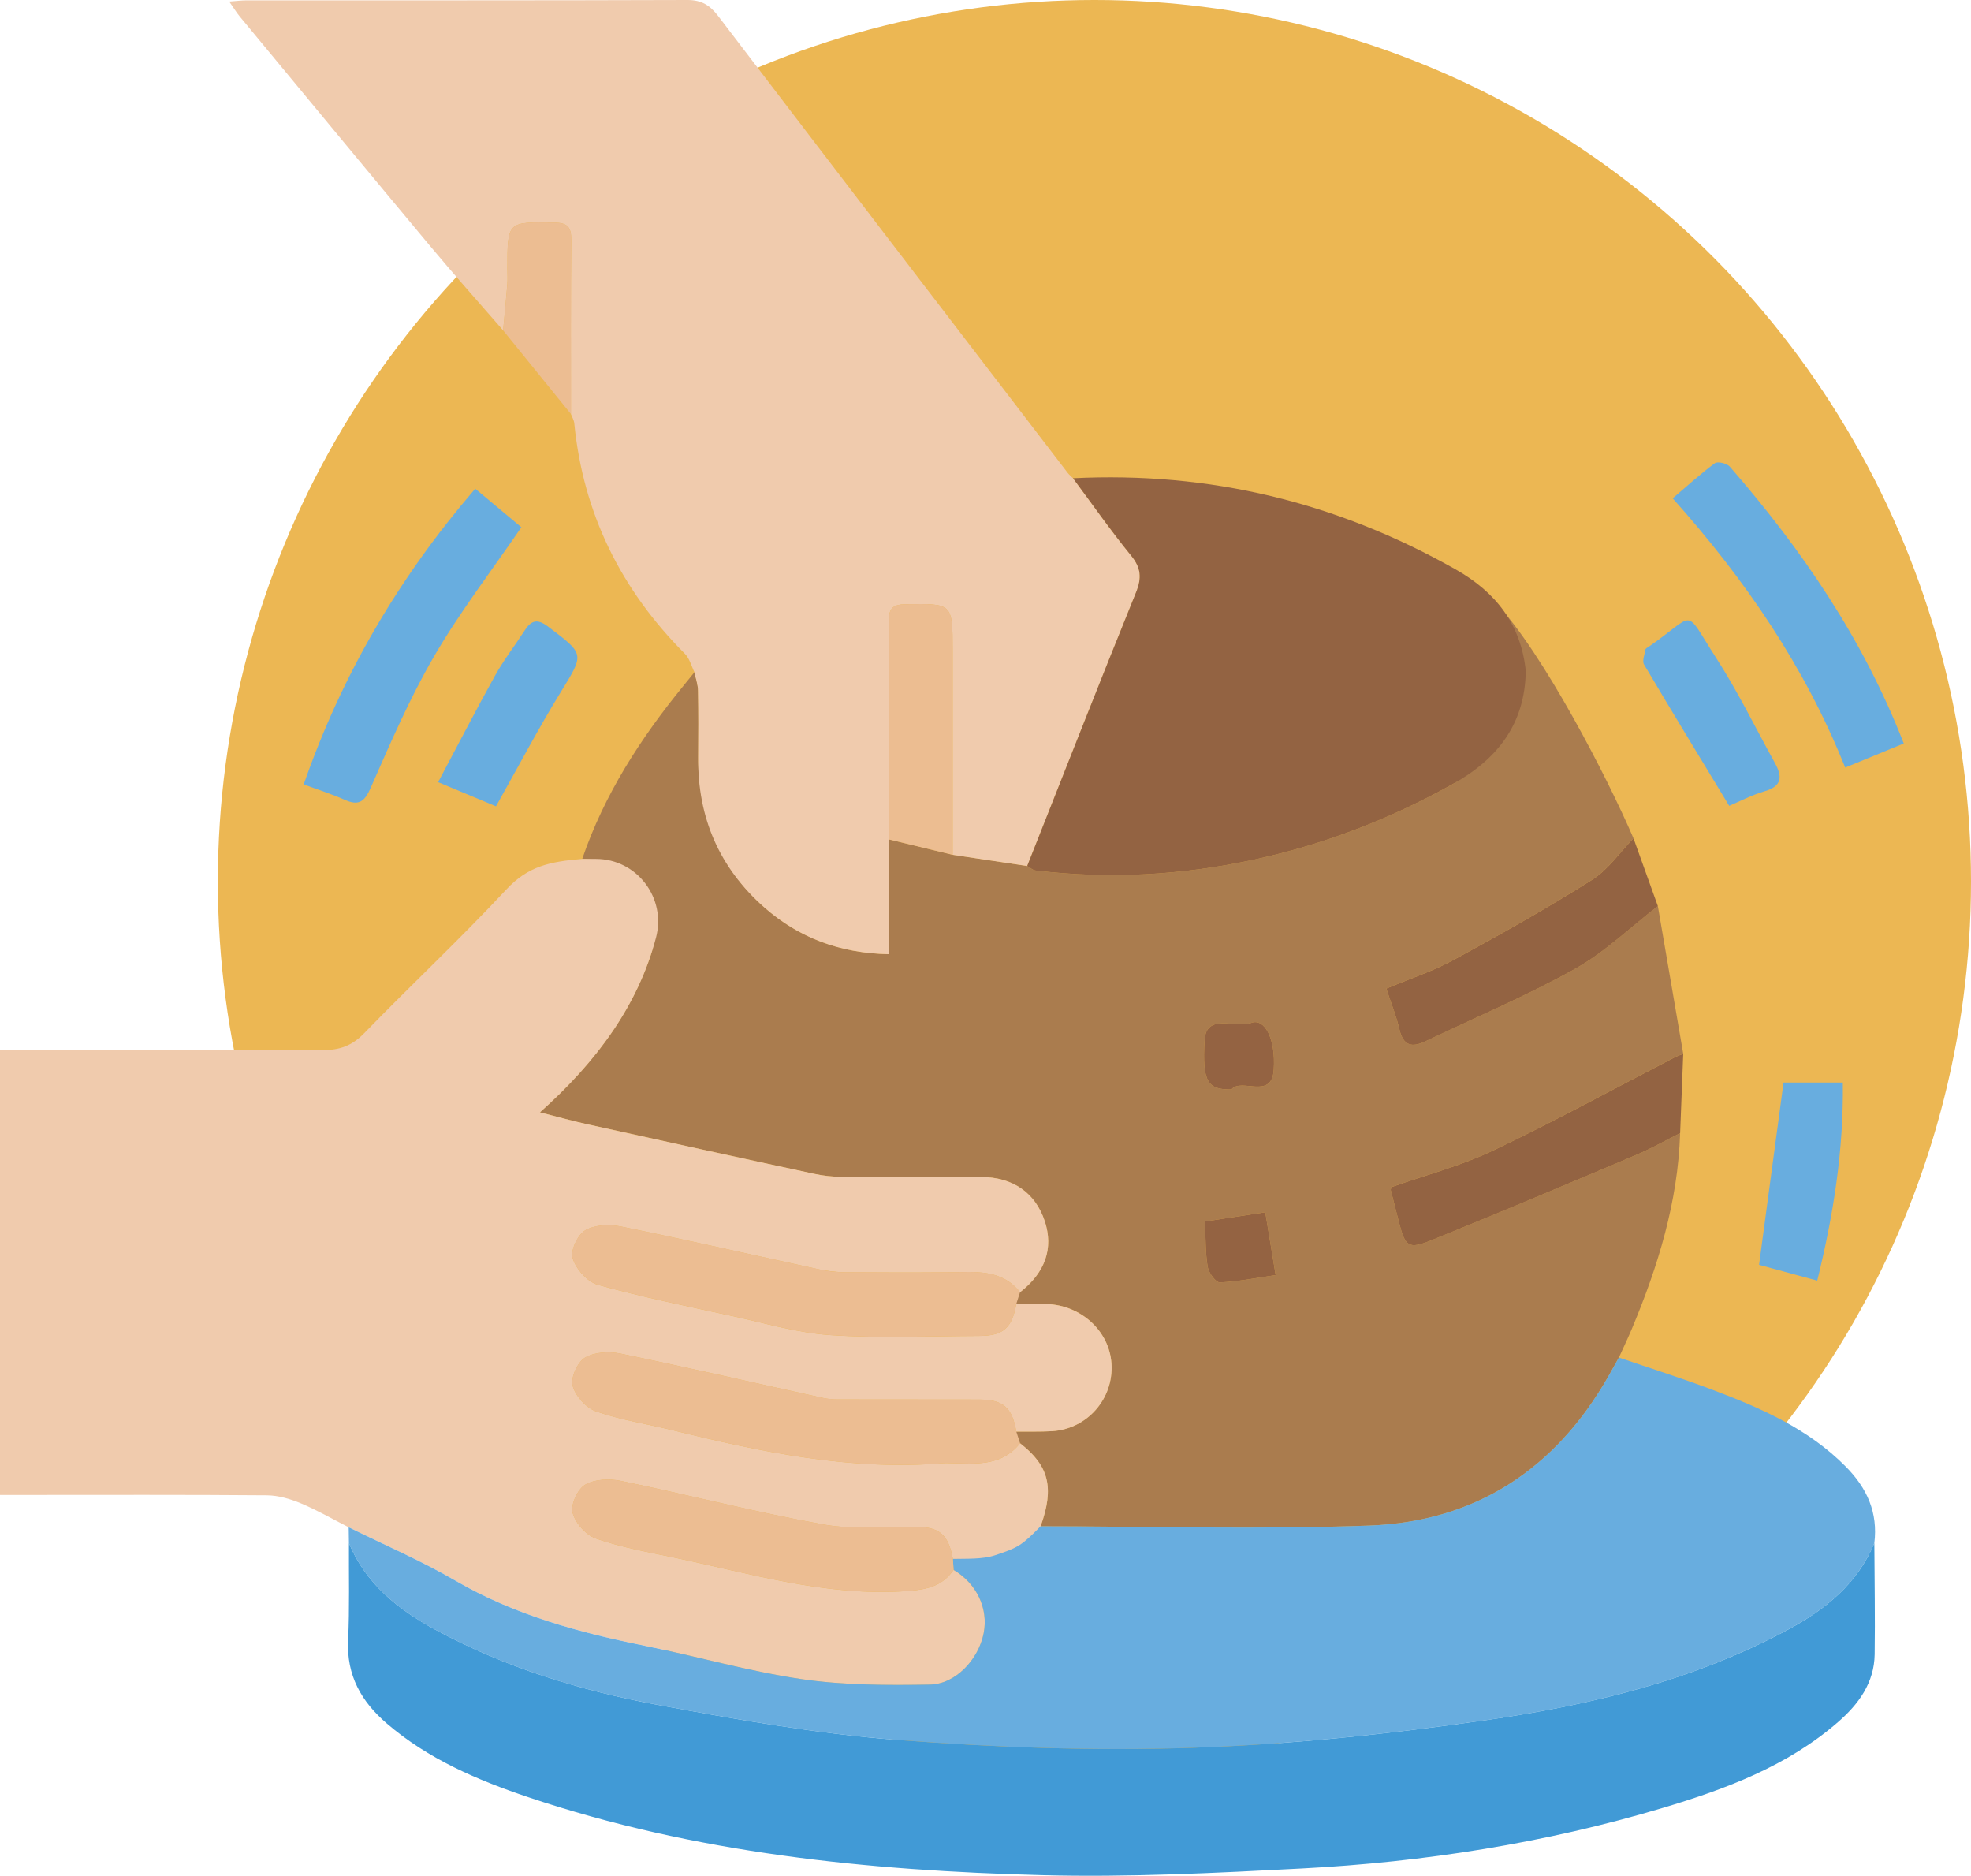
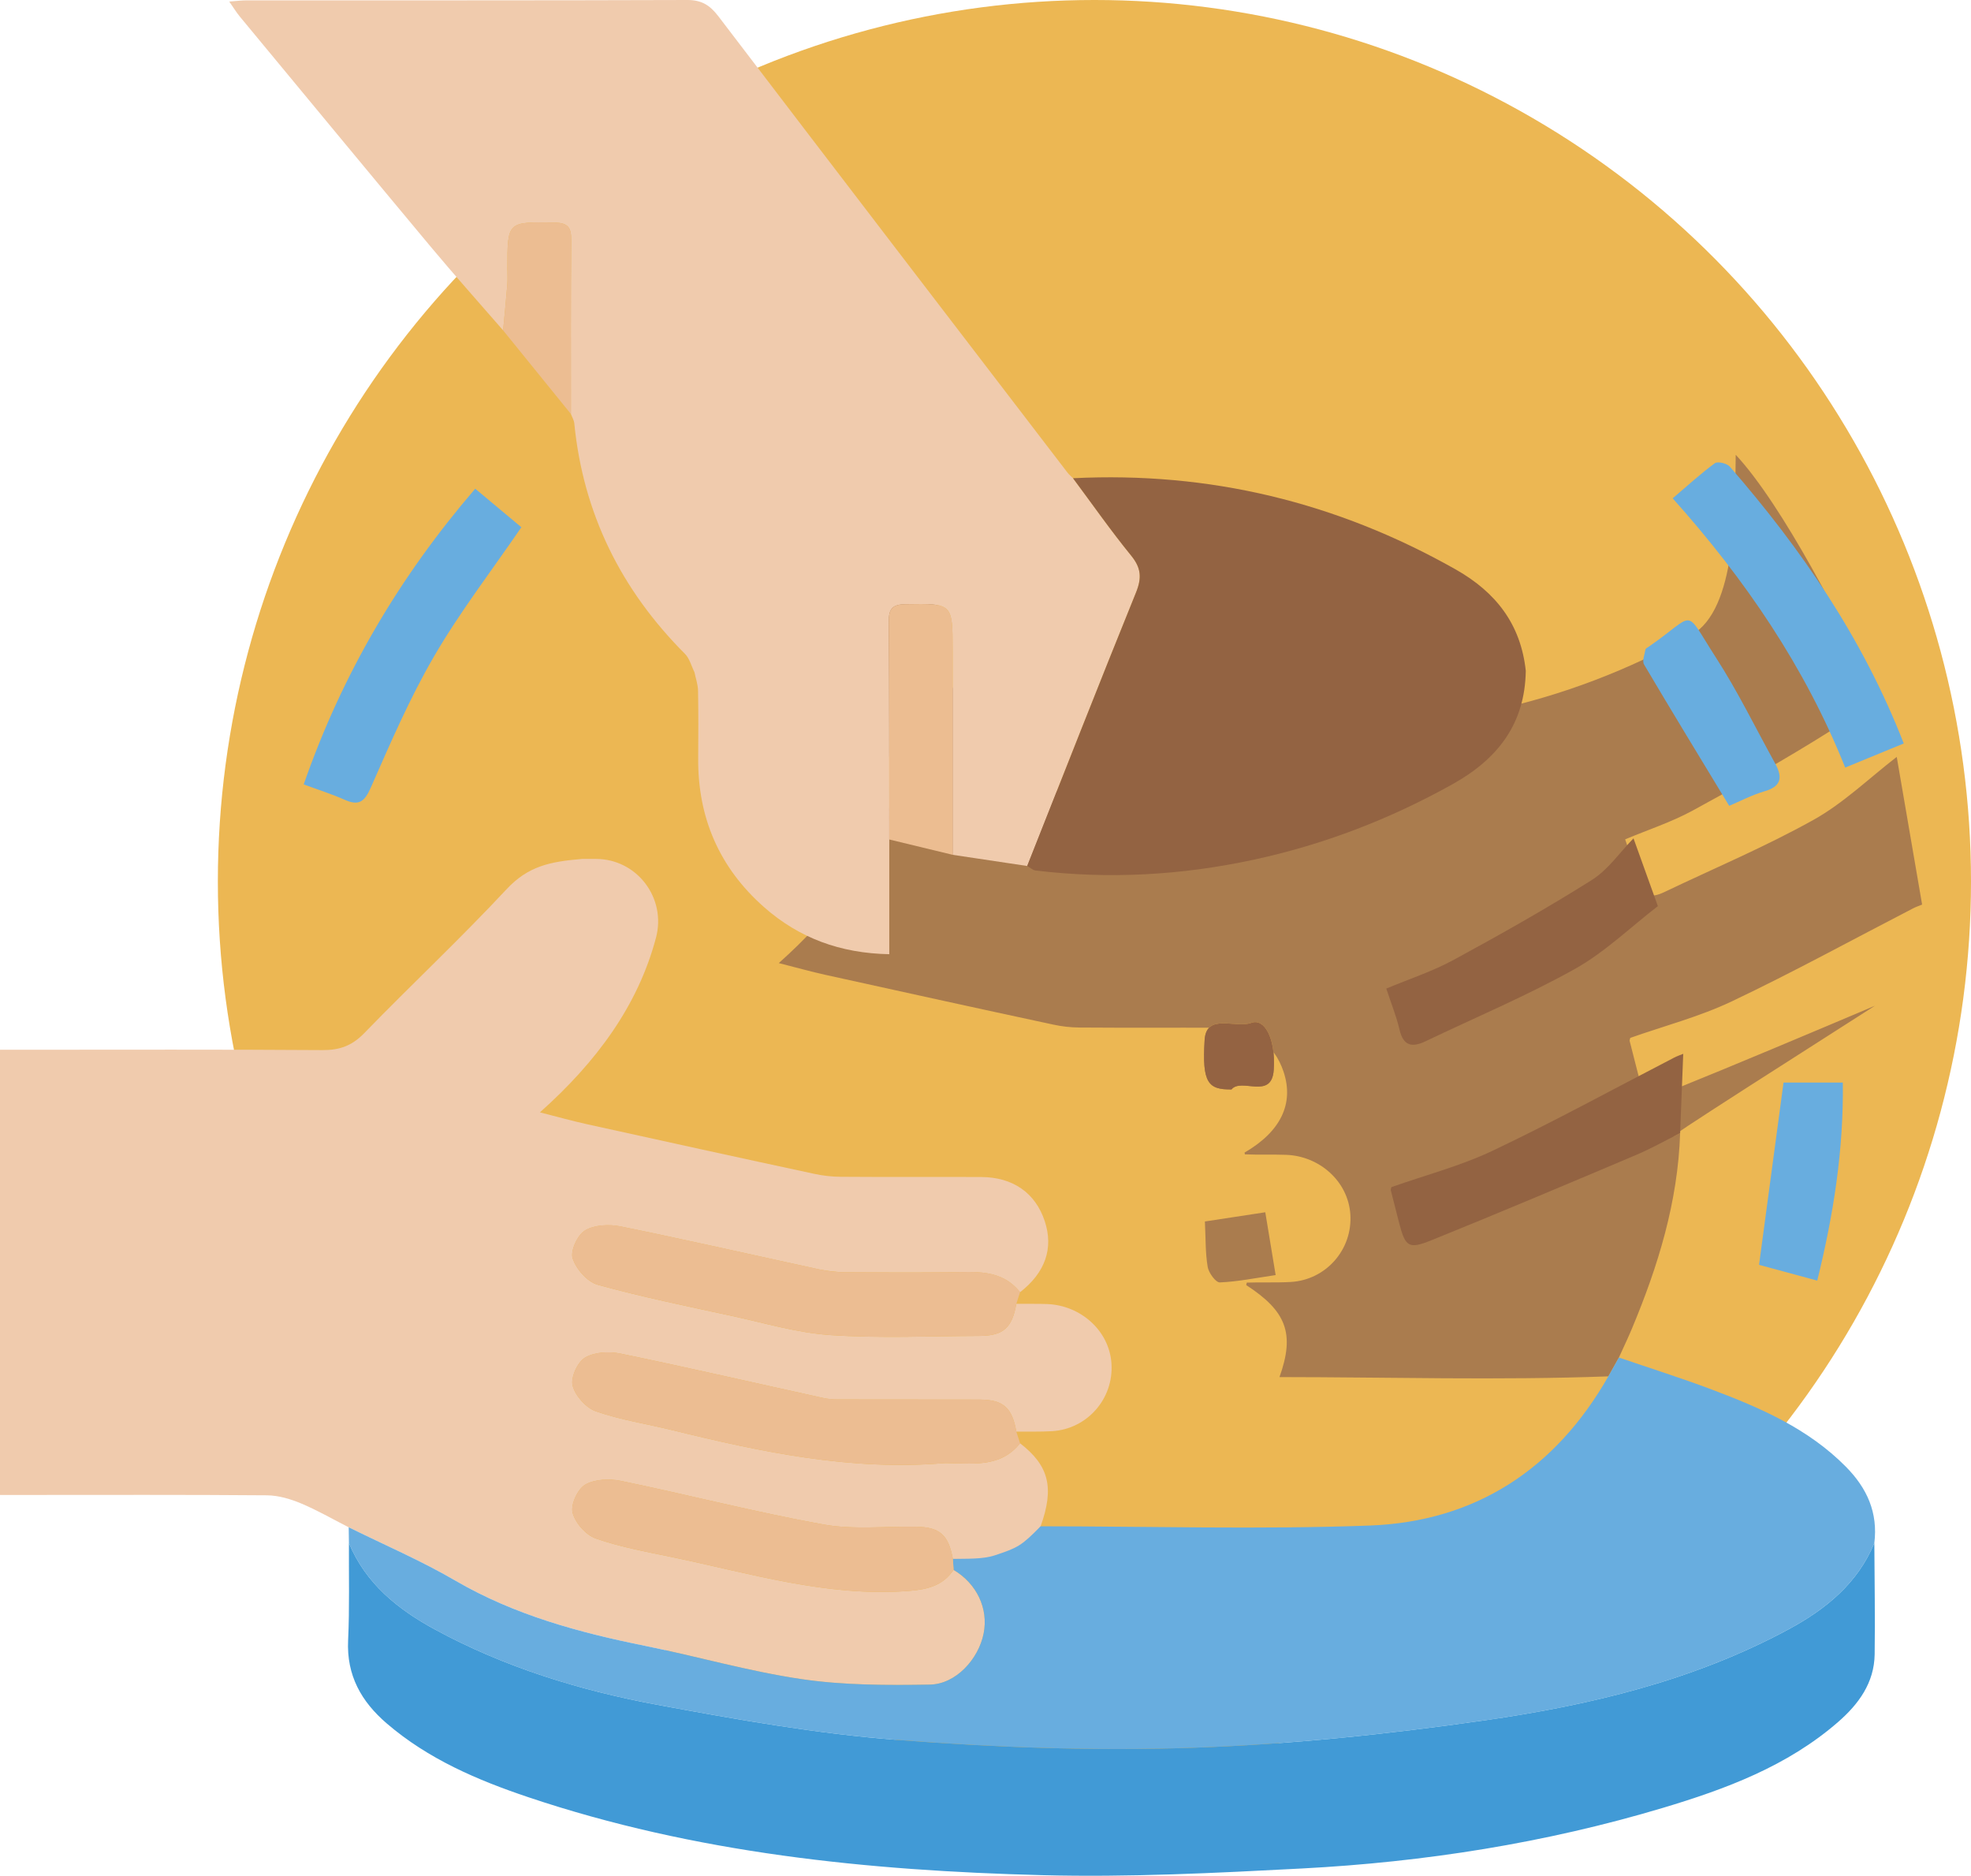
<svg xmlns="http://www.w3.org/2000/svg" version="1.1" id="圖層_1" x="0px" y="0px" width="301.108px" height="286.498px" viewBox="0 0 301.108 286.498" enable-background="new 0 0 301.108 286.498" xml:space="preserve">
  <ellipse fill="#ECB753" cx="167.195" cy="134.636" rx="133.913" ry="134.636" />
  <g>
-     <path fill="#AA7C4E" d="M256.672,173.073c-0.337,10.487-3.364,20.312-7.378,29.891c-0.62,1.479-1.317,2.926-1.977,4.384   c-0.534,0.956-1.065,1.918-1.61,2.873c-8.067,14.156-20.28,22.192-36.493,22.79c-16.727,0.616-33.493,0.12-50.242,0.11   c2.401-6.671,1.018-10.099-5.084-14.053c0.044-0.19,0.043-0.187,0.088-0.377c2.241-0.082,4.495,0.031,6.733-0.099   c5.348-0.309,9.456-4.929,9.087-10.349c-0.343-5.041-4.728-8.878-9.776-9.066c-2.107-0.079-4.225,0.014-6.331-0.078   c-0.028-0.14-0.026-0.128-0.055-0.268c5.531-3.205,7.577-7.475,5.97-12.326c-1.429-4.313-4.854-6.721-9.715-6.74   c-7.159-0.029-14.319,0.023-21.479-0.034c-1.33-0.011-2.655-0.159-3.955-0.438c-11.638-2.496-23.264-5.051-34.888-7.616   c-2.169-0.479-4.311-1.084-7.084-1.788c8.004-7.138,13.955-14.959,16.995-24.194c2.354-7.15-3-14.514-10.528-14.514l0,0   c3.362-9.844,8.91-18.411,15.434-26.407c0.571-0.7,1.139-1.403,1.708-2.104c0.191,0.937,0.529,1.871,0.547,2.81   c0.064,3.335,0.051,6.672,0.024,10.008c-0.067,8.453,3.21,16.69,9.392,22.457c5.479,5.111,11.96,7.646,19.798,7.796v-17.522   c3.226,0.779,6.452,1.559,9.678,2.337l11.394,1.709c0.426,0.238,0.832,0.636,1.279,0.69c11.193,1.353,22.296,0.73,33.305-1.644   c10.714-2.31,20.809-6.186,30.398-11.539c6.914-3.86,6.641-19.419,6.764-27.521c7.047,7.525,16.822,26.344,20.878,35.792   c-2.103,2.151-3.891,4.801-6.366,6.359c-6.88,4.333-13.979,8.334-21.13,12.215c-3.228,1.752-6.778,2.908-10.272,4.372   c0.733,2.233,1.539,4.204,2.014,6.25c0.572,2.469,1.878,2.803,3.941,1.816c7.631-3.647,15.461-6.937,22.832-11.05   c4.592-2.563,8.491-6.364,12.702-9.609c1.292,7.519,2.584,15.037,3.876,22.556c-0.457,0.189-0.93,0.346-1.367,0.572   c-9.219,4.761-18.327,9.757-27.694,14.206c-4.97,2.36-10.39,3.772-15.523,5.583c-0.059,0.256-0.12,0.365-0.098,0.452   c0.415,1.653,0.836,3.305,1.264,4.954c0.962,3.706,1.429,4.136,4.95,2.711c10.463-4.231,20.86-8.626,31.255-13.023   C252.237,175.437,254.429,174.193,256.672,173.073z M184.071,186.565c0.129,2.589,0.063,4.804,0.427,6.946   c0.154,0.907,1.241,2.386,1.853,2.36c2.741-0.113,5.465-0.673,8.528-1.121c-0.556-3.37-1.049-6.364-1.582-9.592   C189.947,185.668,186.946,186.126,184.071,186.565z M188.136,166.396c1.493-1.845,6.142,1.662,6.452-2.982   c0.327-4.896-1.452-7.918-3.41-7.192c-2.427,0.9-6.884-1.549-7.147,2.607C183.612,165.433,184.594,166.44,188.136,166.396z" />
+     <path fill="#AA7C4E" d="M256.672,173.073c-0.337,10.487-3.364,20.312-7.378,29.891c-0.62,1.479-1.317,2.926-1.977,4.384   c-0.534,0.956-1.065,1.918-1.61,2.873c-16.727,0.616-33.493,0.12-50.242,0.11   c2.401-6.671,1.018-10.099-5.084-14.053c0.044-0.19,0.043-0.187,0.088-0.377c2.241-0.082,4.495,0.031,6.733-0.099   c5.348-0.309,9.456-4.929,9.087-10.349c-0.343-5.041-4.728-8.878-9.776-9.066c-2.107-0.079-4.225,0.014-6.331-0.078   c-0.028-0.14-0.026-0.128-0.055-0.268c5.531-3.205,7.577-7.475,5.97-12.326c-1.429-4.313-4.854-6.721-9.715-6.74   c-7.159-0.029-14.319,0.023-21.479-0.034c-1.33-0.011-2.655-0.159-3.955-0.438c-11.638-2.496-23.264-5.051-34.888-7.616   c-2.169-0.479-4.311-1.084-7.084-1.788c8.004-7.138,13.955-14.959,16.995-24.194c2.354-7.15-3-14.514-10.528-14.514l0,0   c3.362-9.844,8.91-18.411,15.434-26.407c0.571-0.7,1.139-1.403,1.708-2.104c0.191,0.937,0.529,1.871,0.547,2.81   c0.064,3.335,0.051,6.672,0.024,10.008c-0.067,8.453,3.21,16.69,9.392,22.457c5.479,5.111,11.96,7.646,19.798,7.796v-17.522   c3.226,0.779,6.452,1.559,9.678,2.337l11.394,1.709c0.426,0.238,0.832,0.636,1.279,0.69c11.193,1.353,22.296,0.73,33.305-1.644   c10.714-2.31,20.809-6.186,30.398-11.539c6.914-3.86,6.641-19.419,6.764-27.521c7.047,7.525,16.822,26.344,20.878,35.792   c-2.103,2.151-3.891,4.801-6.366,6.359c-6.88,4.333-13.979,8.334-21.13,12.215c-3.228,1.752-6.778,2.908-10.272,4.372   c0.733,2.233,1.539,4.204,2.014,6.25c0.572,2.469,1.878,2.803,3.941,1.816c7.631-3.647,15.461-6.937,22.832-11.05   c4.592-2.563,8.491-6.364,12.702-9.609c1.292,7.519,2.584,15.037,3.876,22.556c-0.457,0.189-0.93,0.346-1.367,0.572   c-9.219,4.761-18.327,9.757-27.694,14.206c-4.97,2.36-10.39,3.772-15.523,5.583c-0.059,0.256-0.12,0.365-0.098,0.452   c0.415,1.653,0.836,3.305,1.264,4.954c0.962,3.706,1.429,4.136,4.95,2.711c10.463-4.231,20.86-8.626,31.255-13.023   C252.237,175.437,254.429,174.193,256.672,173.073z M184.071,186.565c0.129,2.589,0.063,4.804,0.427,6.946   c0.154,0.907,1.241,2.386,1.853,2.36c2.741-0.113,5.465-0.673,8.528-1.121c-0.556-3.37-1.049-6.364-1.582-9.592   C189.947,185.668,186.946,186.126,184.071,186.565z M188.136,166.396c1.493-1.845,6.142,1.662,6.452-2.982   c0.327-4.896-1.452-7.918-3.41-7.192c-2.427,0.9-6.884-1.549-7.147,2.607C183.612,165.433,184.594,166.44,188.136,166.396z" />
    <path fill="#F0CBAD" d="M155.262,199.14c1.566,0.017,3.136-0.02,4.699,0.036c5.071,0.181,9.49,4.004,9.835,9.067   c0.37,5.42-3.739,10.041-9.087,10.35c-1.811,0.105-3.631,0.051-5.447,0.07c-0.64-3.67-1.99-4.883-5.618-4.896   c-7.27-0.026-14.54,0.004-21.81-0.02c-0.714-0.002-1.426-0.081-2.124-0.234c-10.301-2.257-20.576-4.633-30.902-6.767   c-1.739-0.359-3.992-0.247-5.433,0.612c-1.15,0.686-2.216,3.043-1.892,4.286c0.405,1.55,2.041,3.39,3.559,3.919   c3.77,1.315,7.785,1.917,11.684,2.876c13.62,3.353,27.295,6.225,41.465,5.038c0.105-0.004,0.21-0.008,0.315-0.012   c4.073,0.04,8.334,0.748,11.327-3.026c4.428,3.429,5.26,6.791,3.138,12.684c-2.338,3.057-1.615,2.954-7.106,4.697   c-1.882,0.598-4.179,0.236-6.296,0.286c-0.679-3.694-2.013-4.861-5.624-4.917c-4.742-0.075-9.599,0.481-14.204-0.353   c-10.365-1.877-20.589-4.52-30.911-6.655c-1.741-0.36-3.991-0.263-5.437,0.589c-1.154,0.68-2.231,3.031-1.914,4.276   c0.396,1.552,2.022,3.408,3.535,3.937c3.768,1.316,7.756,2.035,11.685,2.852c11.884,2.471,23.581,6.09,35.995,5.17   c2.954-0.219,5.289-0.767,6.988-3.224c3.54,2.102,5.338,5.893,4.594,9.687c-0.775,3.955-4.256,7.773-8.221,7.837   c-6.53,0.107-13.15,0.108-19.587-0.836c-8.052-1.181-15.935-3.47-23.93-5.087c-10.12-2.047-19.96-4.708-29.005-9.979   c-5.225-3.044-10.827-5.441-16.259-8.129c-2.431-1.237-4.803-2.614-7.313-3.661c-1.622-0.676-3.442-1.21-5.179-1.225   c-12.434-0.103-24.869-0.055-37.303-0.055c-1.089,0-2.177,0-3.478,0v-67.999c1.142,0,2.302,0,3.461,0   c15.265,0,30.53-0.054,45.794,0.053c2.613,0.018,4.51-0.654,6.369-2.568c7.181-7.396,14.721-14.452,21.749-21.987   c3.31-3.55,6.652-4.237,11.578-4.644c0.692,0,1.384,0,2.078,0c6.276,0,10.797,5.964,9.187,12.03   c-2.741,10.329-9.021,18.909-17.733,26.678c2.773,0.704,4.915,1.309,7.084,1.788c11.624,2.564,23.25,5.12,34.888,7.616   c1.3,0.279,2.625,0.427,3.955,0.438c7.159,0.057,14.319,0.005,21.479,0.034c4.861,0.019,8.286,2.426,9.715,6.74   c1.373,4.143,0.08,7.863-3.772,10.857c-2.85-3.586-6.841-3.08-10.732-3.045c-5.349,0.047-10.698,0.038-16.047-0.005   c-1.086-0.009-2.844-0.204-3.906-0.435c-10.11-2.191-20.196-4.497-30.331-6.561c-1.742-0.354-3.993-0.25-5.435,0.606   c-1.151,0.684-2.272,3.108-1.895,4.27c0.528,1.628,2.24,3.592,3.828,4.031c6.767,1.872,13.666,3.279,20.535,4.77   c5,1.086,9.993,2.587,15.054,2.92c7.551,0.497,15.159,0.146,22.742,0.122C153.271,204.025,154.622,202.81,155.262,199.14z" />
    <path fill="#F0CBAD" d="M135.854,128.221c0,5.736,0,11.472,0,17.522c-7.511-0.144-13.777-2.477-19.108-7.17   c-6.839-6.021-10.158-13.662-10.084-22.78c0.028-3.437,0.044-6.875-0.022-10.311c-0.018-0.939-0.356-1.874-0.547-2.81   c-0.474-0.945-0.743-2.094-1.453-2.805c-9.754-9.774-15.544-21.421-16.907-35.212c-0.047-0.484-0.334-0.944-0.51-1.415   c0.003-8.862-0.037-17.724,0.043-26.584c0.017-1.914-0.506-2.623-2.538-2.657c-7.214-0.12-7.213-0.196-7.213,7.013   c0,0.806,0.054,1.616-0.01,2.416c-0.188,2.347-0.425,4.689-0.643,7.033c-3.693-4.256-7.456-8.454-11.066-12.779   C56.037,25.99,46.339,14.247,36.625,2.516c-0.497-0.6-0.902-1.276-1.603-2.277c1.131-0.083,1.874-0.185,2.617-0.185   C60.093,0.045,82.547,0.076,105.001,0c2.192-0.008,3.466,0.81,4.748,2.491c17.736,23.265,35.541,46.477,53.334,69.698   c0.241,0.314,0.559,0.571,0.84,0.855c2.944,3.953,5.771,8.002,8.882,11.82c1.536,1.885,1.642,3.415,0.739,5.639   c-5.632,13.884-11.097,27.835-16.618,41.765c-3.798-0.569-7.596-1.139-11.394-1.708c0-10.397,0-20.794,0-31.191   c-0.001-7.262,0.001-7.19-7.174-7.083c-1.997,0.03-2.593,0.668-2.578,2.626C135.867,106.014,135.842,117.118,135.854,128.221z" />
    <path fill="#68ADDF" d="M145.568,238.104c2.117-0.05,4.53,0.072,6.405-0.546c3.523-1.162,4.104-1.471,6.997-4.438   c16.75,0.009,33.517,0.506,50.243-0.11c16.213-0.598,28.426-8.634,36.493-22.79c0.545-0.955,1.076-1.917,1.61-2.873   c4.729,1.621,9.507,3.12,14.185,4.883c7.452,2.81,14.718,5.956,20.483,11.784c3.261,3.295,4.928,7.026,4.357,11.672   c-2.575,6.203-7.479,10.143-13.157,13.201c-14.489,7.803-30.304,11.572-46.366,13.872c-14.808,2.12-29.772,3.69-44.711,4.191   c-14.992,0.502-30.083-0.048-45.048-1.201c-12.284-0.947-24.51-3.118-36.646-5.366c-11.815-2.188-23.306-5.721-33.954-11.495   c-5.67-3.075-10.577-7.003-13.155-13.202c-0.011-0.806-0.022-1.612-0.033-2.417c5.432,2.689,11.034,5.086,16.259,8.13   c9.045,5.271,18.885,7.932,29.005,9.979c7.995,1.618,15.878,3.906,23.93,5.087c6.437,0.944,13.057,0.943,19.587,0.836   c3.965-0.064,7.445-3.882,8.221-7.837c0.744-3.794-1.054-7.585-4.594-9.686C145.643,239.221,145.605,238.663,145.568,238.104z" />
    <path fill="#419AD6" d="M53.305,235.687c2.578,6.199,7.485,10.127,13.155,13.202c10.648,5.773,22.138,9.306,33.954,11.495   c12.137,2.249,24.363,4.419,36.646,5.366c14.965,1.153,30.056,1.704,45.048,1.201c14.938-0.5,29.903-2.071,44.711-4.191   c16.063-2.3,31.877-6.069,46.366-13.872c5.678-3.058,10.582-6.998,13.157-13.201c0.024,5.664,0.13,11.328,0.048,16.99   c-0.064,4.362-2.455,7.614-5.597,10.346c-7.745,6.734-17.144,10.231-26.748,13.104c-17.979,5.379-36.434,8.278-55.144,9.26   c-13.218,0.693-26.482,1.36-39.699,1.02c-26.62-0.687-53.034-3.355-78.49-11.907c-7.78-2.613-15.304-5.827-21.639-11.275   c-3.886-3.341-6.142-7.338-5.893-12.674C53.412,245.604,53.278,240.642,53.305,235.687z" />
    <path fill="#936342" d="M156.926,132.268c5.521-13.929,10.986-27.881,16.618-41.765c0.902-2.224,0.797-3.754-0.739-5.639   c-3.11-3.818-5.938-7.867-8.882-11.82c20.833-1.04,40.274,3.65,58.438,13.917c6.177,3.492,9.968,8.384,10.732,15.498   c-0.123,8.102-4.271,13.456-11.186,17.315c-9.59,5.354-19.685,9.229-30.398,11.539c-11.009,2.374-22.111,2.996-33.305,1.644   C157.758,132.903,157.352,132.505,156.926,132.268z" />
    <path fill="#68ADDF" d="M46.396,119.81c5.893-16.91,14.631-31.706,26.203-45.167c2.517,2.102,4.881,4.077,7.05,5.889   c-4.564,6.667-9.375,12.912-13.31,19.667c-3.739,6.418-6.705,13.306-9.705,20.123c-0.973,2.212-1.869,2.776-4.012,1.821   C50.704,121.288,48.685,120.656,46.396,119.81z" />
    <path fill="#68ADDF" d="M290.836,113.556c-3.037,1.249-5.806,2.387-8.949,3.68c-6.126-15.325-15.218-28.669-26.354-41.122   c2.296-1.953,4.281-3.78,6.444-5.365c0.43-0.314,1.855,0.027,2.291,0.528C275.19,83.851,284.55,97.421,290.836,113.556z" />
    <path fill="#936342" d="M256.672,173.073c-2.243,1.12-4.435,2.363-6.739,3.338c-10.395,4.396-20.792,8.792-31.255,13.023   c-3.521,1.424-3.988,0.994-4.95-2.711c-0.428-1.649-0.849-3.301-1.264-4.954c-0.022-0.087,0.039-0.196,0.098-0.452   c5.134-1.811,10.554-3.223,15.523-5.583c9.367-4.449,18.476-9.445,27.694-14.206c0.438-0.226,0.91-0.383,1.367-0.572   C256.988,164.995,256.83,169.034,256.672,173.073z" />
    <path fill="#936342" d="M253.271,138.4c-4.211,3.245-8.11,7.046-12.702,9.609c-7.371,4.113-15.201,7.403-22.832,11.05   c-2.063,0.986-3.369,0.652-3.941-1.816c-0.475-2.047-1.28-4.018-2.014-6.25c3.494-1.464,7.045-2.62,10.272-4.372   c7.15-3.881,14.25-7.882,21.13-12.215c2.476-1.559,4.264-4.208,6.366-6.359C250.79,131.497,252.03,134.948,253.271,138.4z" />
    <path fill="#68ADDF" d="M272.468,165.347c2.73,0,5.712,0,9.059,0c0.131,10.265-1.41,20.132-3.909,30.25   c-3.167-0.858-6.13-1.66-8.889-2.407C269.979,183.875,271.194,174.829,272.468,165.347z" />
    <path fill="#68ADDF" d="M264.166,123.08c-4.517-7.454-8.814-14.489-13.006-21.586c-0.319-0.54,0.092-1.528,0.217-2.299   c0.024-0.149,0.286-0.27,0.451-0.384c7.472-5.15,5.256-6.205,10.313,1.624c3.329,5.153,6.031,10.713,9.006,16.095   c1.102,1.994,1.186,3.519-1.526,4.31C267.61,121.426,265.721,122.427,264.166,123.08z" />
-     <path fill="#68ADDF" d="M75.77,123.154c-2.635-1.1-5.401-2.255-8.837-3.689c2.957-5.559,5.746-10.972,8.705-16.291   c1.319-2.371,3.002-4.537,4.478-6.823c0.996-1.542,1.885-1.956,3.608-0.652c5.658,4.281,5.562,4.11,1.914,10.05   C82.22,111.312,79.178,117.105,75.77,123.154z" />
    <path fill="#ECBD92" d="M76.863,50.46c0.218-2.344,0.454-4.687,0.643-7.033c0.064-0.8,0.01-1.61,0.01-2.416   c0-7.208-0.001-7.132,7.213-7.013c2.032,0.034,2.555,0.743,2.538,2.657c-0.081,8.861-0.041,17.723-0.043,26.584   C83.77,58.979,80.317,54.72,76.863,50.46z" />
    <path fill="#ECBD92" d="M155.262,199.14c-0.64,3.67-1.991,4.886-5.618,4.897c-7.583,0.024-15.191,0.375-22.742-0.122   c-5.061-0.333-10.054-1.834-15.054-2.92c-6.869-1.491-13.768-2.898-20.535-4.77c-1.588-0.439-3.3-2.403-3.828-4.031   c-0.377-1.162,0.743-3.585,1.895-4.27c1.442-0.856,3.693-0.961,5.435-0.606c10.135,2.064,20.221,4.37,30.331,6.561   c1.168,0.253,2.38,0.422,3.573,0.432c5.46,0.045,10.92,0.056,16.38,0.008c3.892-0.034,7.883-0.541,10.732,3.045   C155.641,197.956,155.451,198.548,155.262,199.14z" />
    <path fill="#ECBD92" d="M155.833,220.438c-2.848,3.59-6.843,3.124-10.731,3.036c-0.304-0.007-0.609-0.023-0.91,0.002   c-14.171,1.188-27.846-1.685-41.466-5.038c-3.899-0.959-7.914-1.562-11.684-2.876c-1.518-0.529-3.153-2.369-3.559-3.919   c-0.325-1.243,0.741-3.6,1.892-4.286c1.441-0.858,3.694-0.971,5.433-0.612c10.326,2.134,20.601,4.51,30.902,6.767   c0.972,0.213,2,0.234,3.002,0.236c6.977,0.02,13.954-0.007,20.932,0.018c3.628,0.013,4.979,1.226,5.618,4.896   C155.452,219.254,155.643,219.846,155.833,220.438z" />
    <path fill="#ECBD91" d="M135.854,128.221c-0.013-11.104,0.012-22.207-0.074-33.31c-0.015-1.958,0.582-2.597,2.578-2.626   c7.175-0.107,7.173-0.179,7.174,7.083c0,10.397,0,20.794,0,31.191C142.307,129.78,139.081,129,135.854,128.221z" />
-     <path fill="#946342" d="M184.071,186.565c2.875-0.438,5.876-0.896,9.226-1.407c0.533,3.229,1.026,6.223,1.582,9.592   c-3.063,0.448-5.787,1.008-8.528,1.121c-0.611,0.025-1.698-1.453-1.853-2.36C184.135,191.369,184.2,189.154,184.071,186.565z" />
    <path fill="#946342" d="M188.136,166.396c-3.542,0.044-4.523-0.963-4.105-7.567c0.264-4.156,4.721-1.707,7.147-2.607   c1.958-0.726,3.737,2.295,3.41,7.192C194.277,168.057,189.629,164.55,188.136,166.396z" />
    <path fill="#ECBD92" d="M145.568,238.104c0.037,0.558,0.074,1.117,0.113,1.674c-1.699,2.457-4.035,3.004-6.988,3.224   c-12.414,0.92-24.111-2.699-35.995-5.17c-3.929-0.817-7.917-1.535-11.685-2.852c-1.513-0.528-3.139-2.384-3.535-3.937   c-0.317-1.245,0.76-3.596,1.914-4.276c1.446-0.852,3.696-0.949,5.437-0.589c10.322,2.135,20.546,4.778,30.911,6.655   c4.605,0.834,9.461,0.278,14.204,0.353C143.555,233.243,144.89,234.41,145.568,238.104z" />
  </g>
</svg>